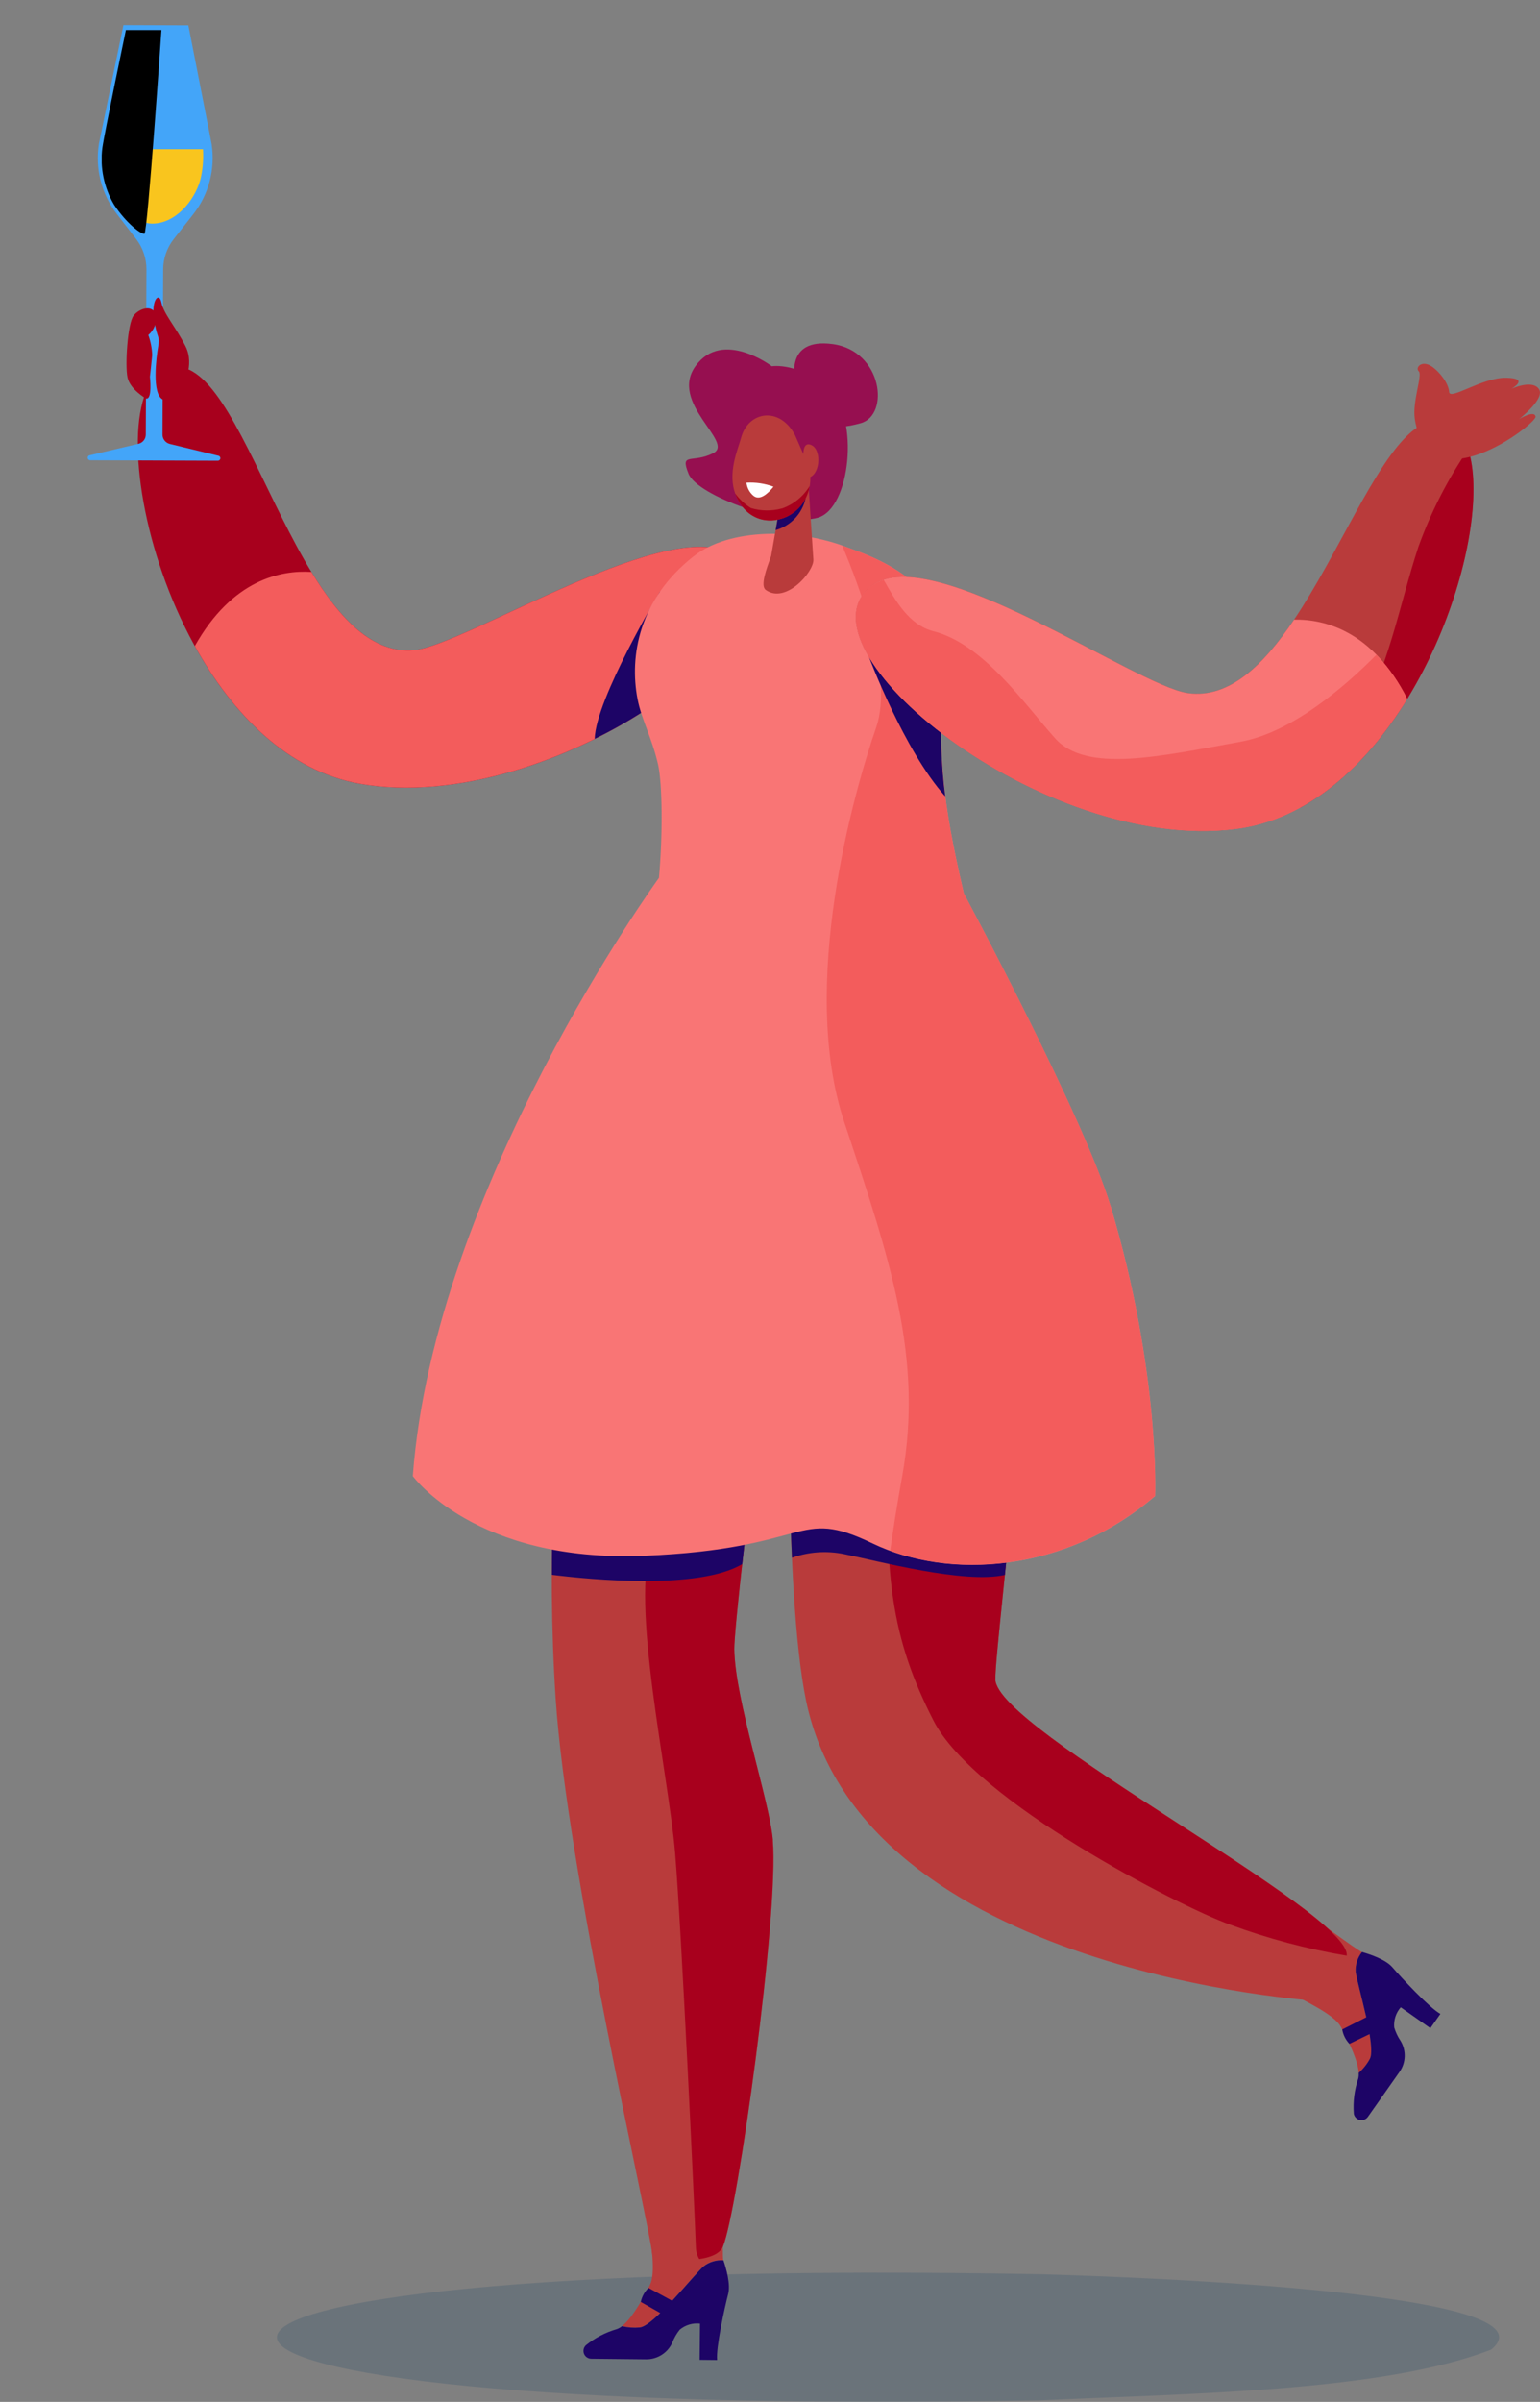
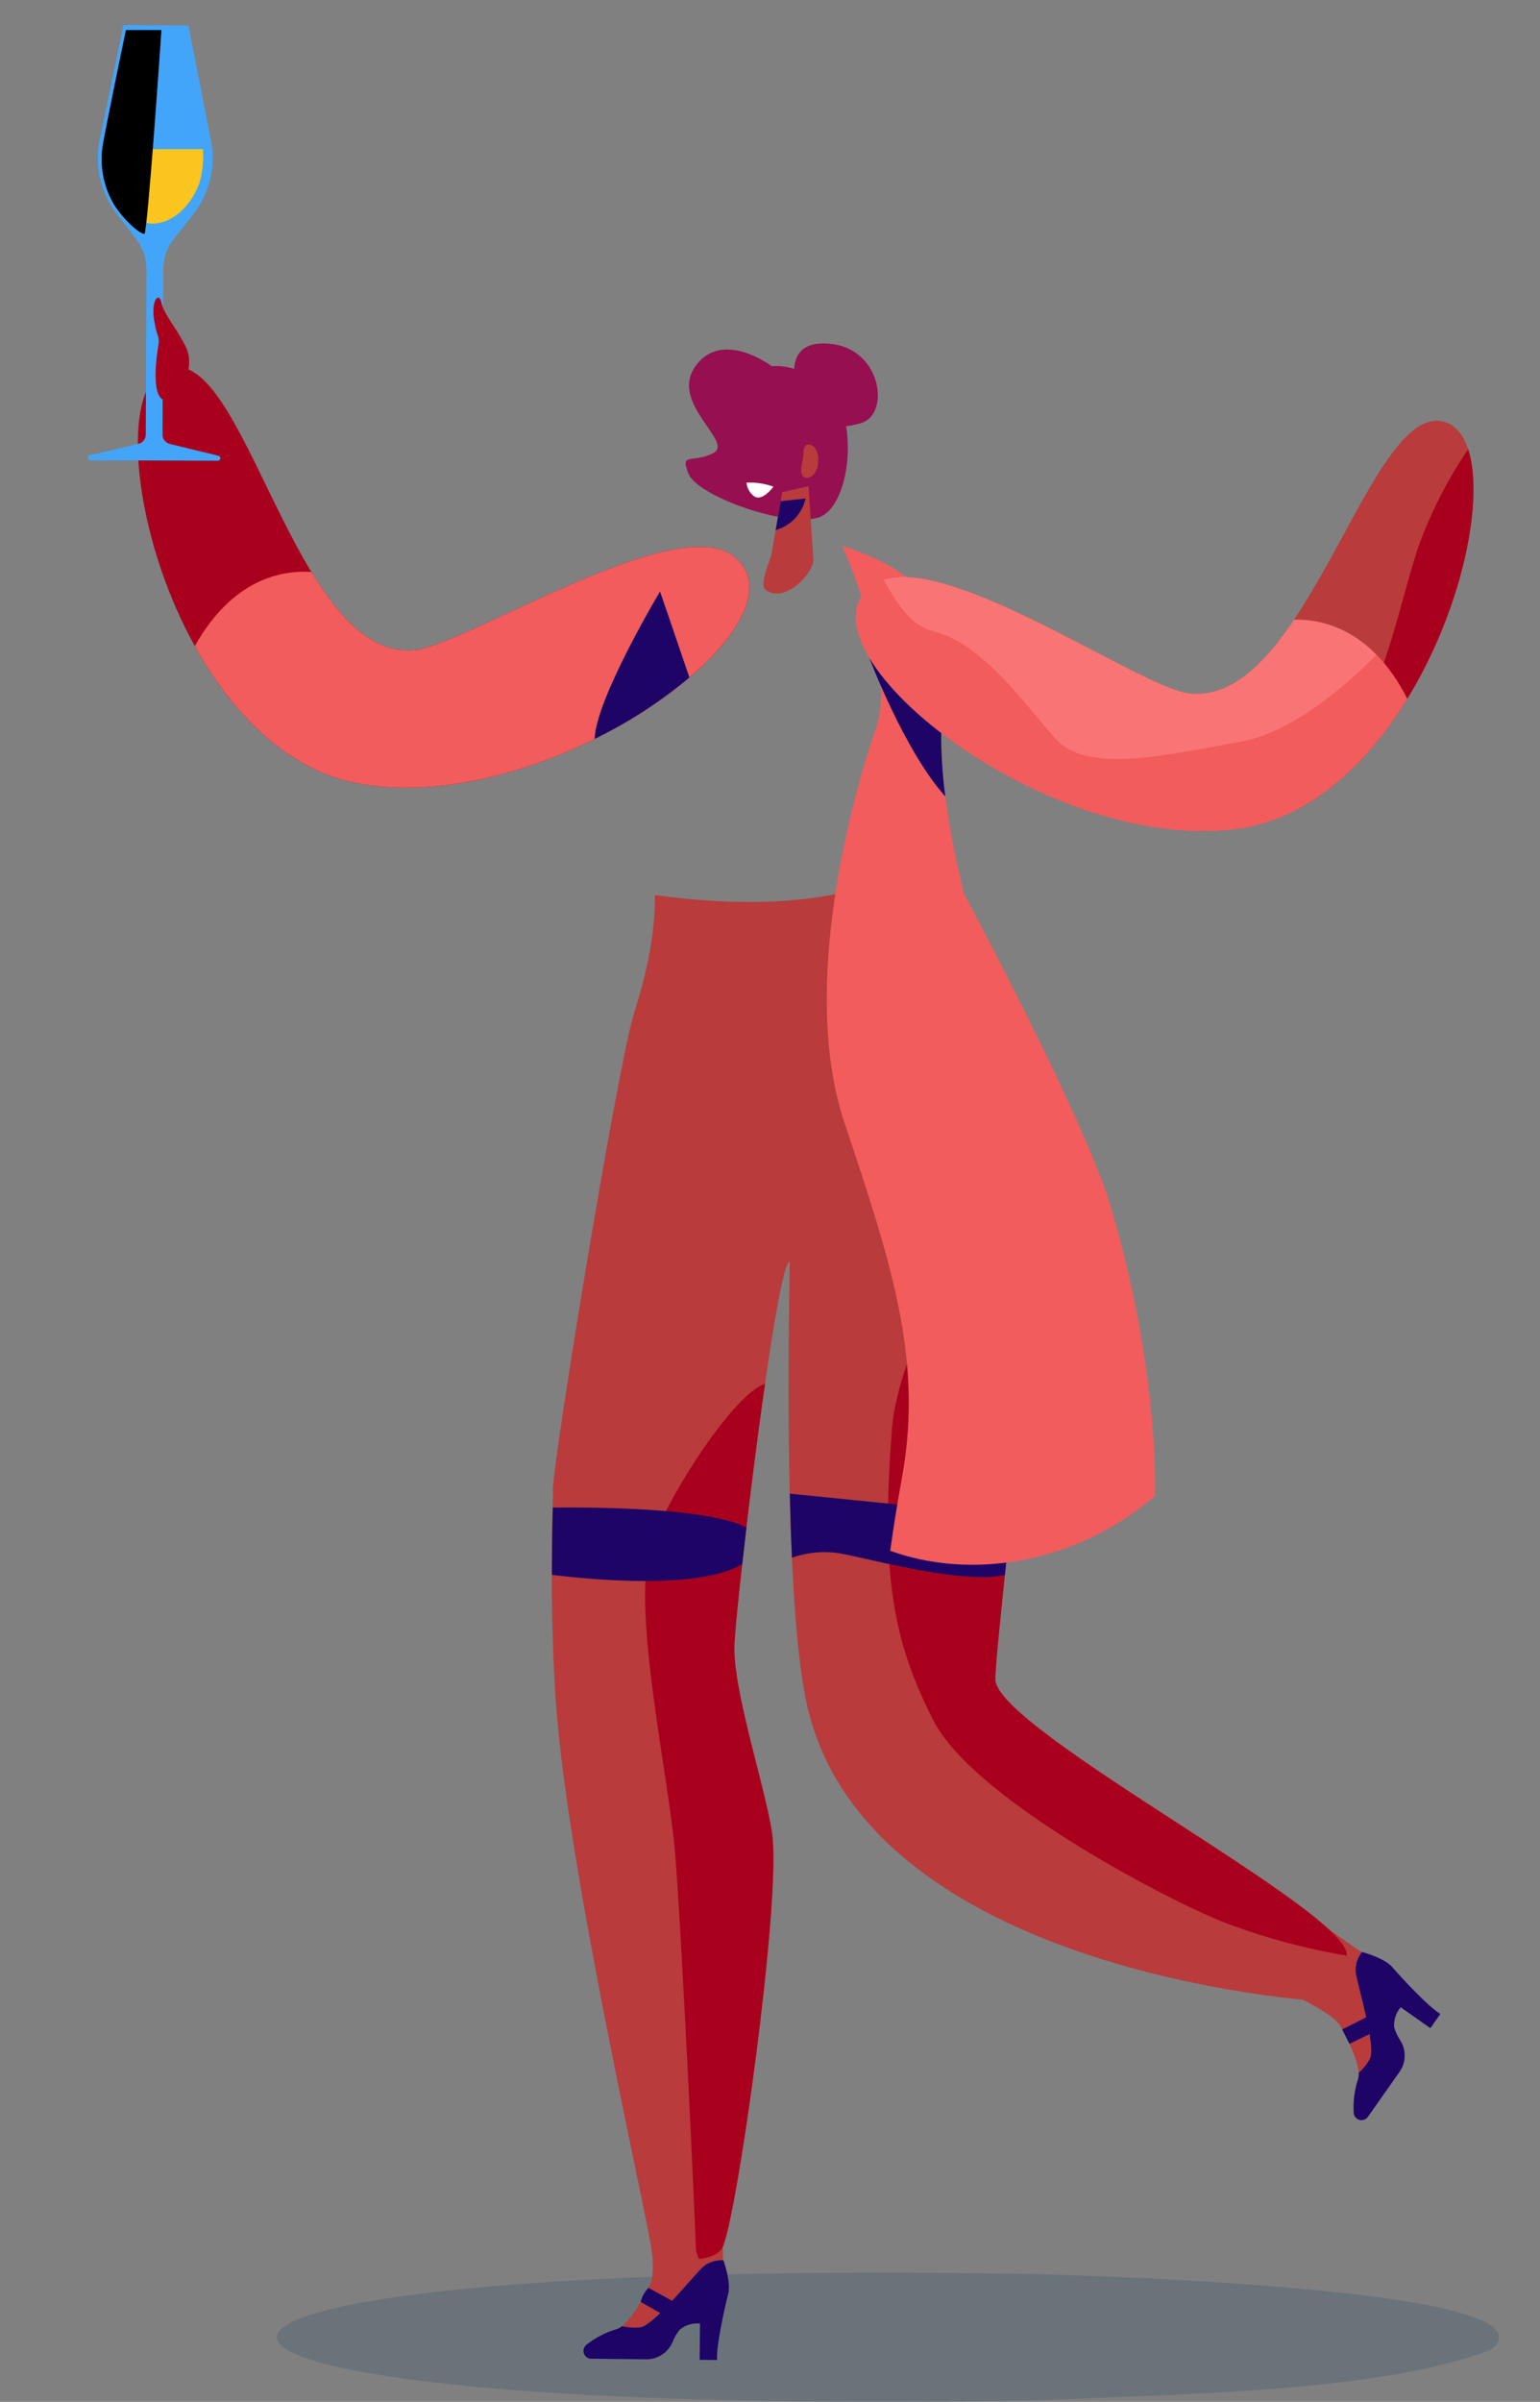
<svg xmlns="http://www.w3.org/2000/svg" viewBox="0 0 256.89 400.42">
  <rect x="0" y="0" width="256.89" height="400.42" fill="#808080" stroke="none" />
  <defs>
    <style>.cls-1{fill:#1d0466;}.cls-2{fill:url(#Gradiente_sem_nome_5);}.cls-3{fill:#f9c51e;}.cls-4{fill:#144066;}.cls-5{fill:#fff;}.cls-6{fill:#960f50;}.cls-7{opacity:.2;}.cls-8{fill:none;}.cls-9{fill:#b93b3b;}.cls-10{fill:#f35c5c;}.cls-11{clip-path:url(#clippath-1);}.cls-12{fill:#a8001d;}.cls-13,.cls-14,.cls-15{isolation:isolate;}.cls-16{clip-path:url(#clippath-3);}.cls-14{mix-blend-mode:screen;}.cls-17{fill:#f97575;}.cls-18{fill:#43a5f9;}.cls-19{clip-path:url(#clippath-2);}.cls-20{clip-path:url(#clippath);}.cls-15{mix-blend-mode:color-dodge;}</style>
    <clipPath id="clippath">
      <rect class="cls-8" x="46.18" y="378.88" width="203.87" height="21.54" />
    </clipPath>
    <clipPath id="clippath-1">
      <rect class="cls-8" x="14.64" y="4.19" width="22.13" height="72.63" />
    </clipPath>
    <clipPath id="clippath-2">
      <rect class="cls-8" x="16.97" y="5.01" width="9.97" height="33.97" />
    </clipPath>
    <clipPath id="clippath-3">
      <path class="cls-8" d="M21,5.01s-3.61,17.32-3.92,19.61c-.43,3.31.26,6.66,1.96,9.53,2.06,3.11,4.52,4.93,5.05,4.83s2.84-33.97,2.84-33.97h-5.94Z" />
    </clipPath>
    <linearGradient id="Gradiente_sem_nome_5" x1="4006.81" y1="-5384.51" x2="4006.84" y2="-5384.51" gradientTransform="translate(-130696.94 -159844.33) scale(32.62 -29.69)" gradientUnits="userSpaceOnUse">
      <stop offset="0" stop-color="#633838" />
      <stop offset="1" stop-color="#000" />
    </linearGradient>
  </defs>
  <g class="cls-13">
    <g id="Camada_2">
      <g id="_1">
        <g id="Grupo_1561">
          <g id="Grupo_1223">
            <g id="Grupo_824">
              <g id="Grupo_823">
                <g id="Grupo_822">
                  <g id="Grupo_821">
                    <g id="Grupo_812" class="cls-7">
                      <g id="Grupo_811">
                        <g class="cls-20">
                          <g id="Grupo_810">
                            <path id="Caminho_2502" class="cls-4" d="M248.75,391.7c11.59-9.43-57.07-12.04-75.15-12.56h0c-170.18-3.19-169.59,24.24,0,21.02h0c25.5-1.15,57.18-1.49,75.15-8.46" />
                          </g>
                        </g>
                      </g>
                    </g>
                    <path id="Caminho_2503" class="cls-9" d="M226.15,328.73c.26,2.17,3.5,12.51,2.35,14.55-.49.87-1.11,1.65-1.85,2.32-.1-1.88-1.39-4.78-2.98-7.71-1.06-1.97-5.4-4.03-9.6-6.21l4.01-12.69s8.49,6.27,9.13,6.45c-.75.93-1.13,2.1-1.06,3.29" />
                    <path id="Caminho_2504" class="cls-1" d="M225.83,352.35c-.15-1.96.1-3.93.73-5.8.08-.32.11-.64.08-.97.74-.66,1.37-1.45,1.85-2.32,1.15-2.03-2.09-12.37-2.35-14.55-.07-1.19.31-2.37,1.06-3.29,1.45.41,3.97,1.28,5.05,2.53,1.57,1.81,6.19,6.78,8.02,7.79l-1.67,2.38-4.94-3.48c-.81.92-1.2,2.14-1.09,3.36.24.79.59,1.54,1.05,2.22.99,1.61.92,3.67-.18,5.21l-5.26,7.47c-.41.59-1.23.74-1.82.32-.29-.2-.49-.52-.54-.87" />
-                     <path id="Caminho_2505" class="cls-1" d="M223.9,338.33l4.77-2.41,1.02,2.59-4.59,2.22c-.63-.66-1.05-1.5-1.2-2.4" />
+                     <path id="Caminho_2505" class="cls-1" d="M223.9,338.33l4.77-2.41,1.02,2.59-4.59,2.22" />
                    <path id="Caminho_2506" class="cls-6" d="M132.71,63.74s-2.07-7.5,6.21-6.37c8.28,1.13,9.54,11.83,4.66,13.18s-7.71.9-10.87-6.82" />
                    <path id="Caminho_2507" class="cls-6" d="M128.76,61.07s-8.22-6.26-12.72-.07,6.48,12.69,2.98,14.52-5.66-.25-4.16,3.47,16.18,8.92,21.6,7.31,6.92-16.54,1.92-21.26-9.62-3.98-9.62-3.98" />
                    <path id="Caminho_2508" class="cls-9" d="M117.35,377.81c-1.64,1.45-8.31,9.98-10.64,10.19-.99.09-1.99.02-2.96-.21,1.49-1.14,3.14-3.86,4.65-6.83,1.02-2,.25-6.73-.35-11.42l12.72-3.91s-.34,10.55-.12,11.18c-1.19-.09-2.37.27-3.32,1" />
                    <path id="Caminho_2509" class="cls-1" d="M97.73,390.98c1.53-1.24,3.29-2.15,5.19-2.7.3-.12.59-.28.84-.48.97.23,1.97.3,2.96.21,2.33-.21,9-8.75,10.64-10.19.94-.73,2.12-1.09,3.32-1,.48,1.43,1.2,3.99.79,5.6-.6,2.32-2.06,8.94-1.85,11.02l-2.91-.03.06-6.04c-1.22-.14-2.44.23-3.38,1.01-.52.64-.93,1.36-1.23,2.13-.76,1.73-2.49,2.84-4.39,2.81l-9.14-.09c-.72,0-1.31-.59-1.3-1.32,0-.36.15-.7.41-.94" />
                    <path id="Caminho_2510" class="cls-1" d="M108.18,381.42l4.69,2.55-1.55,2.31-4.43-2.52c.19-.9.64-1.71,1.3-2.35" />
                    <path id="Caminho_2511" class="cls-12" d="M122.47,92.8c-9.73-7.77-44.68,14.77-53.38,15.59-20.07,1.88-28.13-51.29-41.1-46.98s-.14,63.63,32.06,69.25c32.2,5.62,75.97-27.04,62.43-37.85" />
                    <path id="Caminho_2512" class="cls-10" d="M122.47,92.8c-9.73-7.77-44.68,14.77-53.38,15.59-6.91.65-12.39-5.23-17.15-13.04-5.04-.33-13.19,1.24-19.44,12.35,6.29,11.35,15.57,20.86,27.54,22.96,32.2,5.62,75.97-27.04,62.43-37.85" />
                    <path id="Caminho_2513" class="cls-1" d="M115,112.94c-2.27-6.7-4.9-14.33-4.9-14.33,0,0-10.74,17.93-10.9,24.57,5.66-2.76,10.97-6.2,15.8-10.24" />
                    <path id="Caminho_2514" class="cls-9" d="M166.04,279.95c-.09-7.17,10.29-83.72,4.51-100.34-4.64-13.34-10.49-23.98-15.03-37.33-4.43,3.58-17.41,10.95-46.28,6.93.07,4.96-.78,11.25-3.44,19.61-2.85,8.93-14.4,79.66-13.54,80.06-.35,10.95-.34,22.69.44,34.42,1.88,28.42,15.37,86.25,16.1,92.47.1.88,10.35,2.18,11.8-1.24,2.46-5.83,9.37-55.36,8.32-67.78-.55-6.54-6.33-23.39-6.43-31.83-.06-5.13,6.97-64.53,9.25-64.61-.11,8.51-1.09,54.83,2.72,73.2,9.44,45.55,85.54,50.09,85.54,50.09,2.44-1.85,4.1-4.53,4.66-7.54,1.05-7.12-58.53-37.68-58.63-46.12" />
                    <path id="Caminho_2515" class="cls-12" d="M128.92,306.75c-.55-6.54-6.33-23.39-6.43-31.82-.04-3.13,2.57-26.48,5.12-44.22-5,1.54-15.65,17.8-18.84,26.3-3.77,10.05,2.77,38.78,3.85,51.93s3.25,59.27,3.46,65.72c.02.69.21,1.36.56,1.95,1.85-.26,3.44-.87,3.94-2.07,2.46-5.82,9.37-55.36,8.32-67.78" />
                    <path id="Caminho_2516" class="cls-1" d="M92.21,251.34c-.1,3.67-.14,7.4-.14,11.2,6.6.82,24.49,2.53,31.74-1.78.22-1.93.45-3.97.7-6.11-6.23-3.2-24.32-3.4-32.3-3.32" />
                    <path id="Caminho_2517" class="cls-12" d="M166.04,279.95c-.07-6.24,7.75-64.88,6-91.02-10.41,15.66-22.22,36.05-23.25,49.29-1.86,24.04.06,35.2,6.93,48.63s40.99,30.96,49.4,33.98c6.33,2.34,12.87,4.08,19.53,5.2.78-7.21-58.52-37.65-58.62-46.07" />
                    <path id="Caminho_2518" class="cls-1" d="M167.63,262.55c.31-3.03.65-6.32,1-9.82l-36.88-3.72c.08,3.59.2,7.19.36,10.69,2.77-.99,5.75-1.2,8.64-.62,5.71,1.16,20.11,5.01,26.88,3.48" />
-                     <path id="Caminho_2519" class="cls-17" d="M185.22,200.99c-4.42-14.76-24.44-52.04-24.44-52.04-.03-.15-.07-.29-.1-.44-3.3-14.23-4.67-24.1-2.9-37.46,1.77-14.15-13.49-18.63-16.41-19.78-8.17-3.2-19.6-3.3-25.65,1.46-9.12,7.16-10.76,16.6-9.37,23.82.67,3.46,2.36,6.33,3.41,10.84.73,3.14.82,11.74.16,18.96,0,0-37.51,51.54-41.06,99.73,0,0,10.42,14.44,38.56,13.29s25.28-8.25,38.11-2.07c12.84,6.18,32.26,4.9,47.16-7.9,0,0,.84-20.74-7.45-48.42" />
                    <path id="Caminho_2520" class="cls-9" d="M134.88,81.05l.8,12.24c.12,2.01-4.6,7.45-7.93,5.07-.98-.7.11-3.53.88-5.67l1.86-10.64,4.4-.99Z" />
                    <path id="Caminho_2521" class="cls-1" d="M129.39,88.37c2.51-.7,4.42-2.73,4.99-5.27l-4.15.46-.84,4.81Z" />
-                     <path id="Caminho_2522" class="cls-9" d="M132.62,72.55l1.92,4.36c1.58,3.46.11,7.56-3.31,9.23-3.19,1.46-6.92.39-8.52-3.68-1.42-3.61.39-7.53.91-9.47,1.18-4.42,6.42-5.31,9-.45" />
                    <path id="Caminho_2523" class="cls-5" d="M129.03,81.14c-1.44-.53-2.98-.76-4.51-.67.09.83.49,1.6,1.12,2.15,1.07.94,2.46-.32,3.39-1.48" />
-                     <path id="Caminho_2524" class="cls-12" d="M130.43,84.77c-1.7.46-3.49.44-5.17-.07-1.02-.64-1.91-1.46-2.62-2.43.02.07.04.14.07.2,1.6,4.07,5.33,5.14,8.52,3.68,2.05-.96,3.48-2.88,3.82-5.11-1.06,1.74-2.69,3.07-4.62,3.74" />
                    <path id="Caminho_2525" class="cls-9" d="M133.85,76.84c.1-.41.15-.82.16-1.24.03-.8.26-1.97,1.43-1.35,1.7.91,1.31,5.14-.68,5.39-1.48.19-1.16-1.78-.9-2.8" />
                    <path id="Caminho_2526" class="cls-10" d="M160.77,148.95c-.03-.15-.07-.29-.1-.44-3.3-14.23-4.67-24.1-2.9-37.46,1.77-14.15-13.49-18.63-16.41-19.78-.28-.11-.59-.19-.87-.29,2.62,6.11,8.64,21.71,5.67,30.28-3.74,10.8-12.93,42.98-5.32,65.83s13.23,39.24,9.65,59.05c-.87,4.8-1.51,8.9-1.99,12.39,12.73,4.66,30.38,2.7,44.17-9.14,0,0,.84-20.74-7.45-48.42-4.42-14.76-24.45-52.04-24.45-52.04" />
                    <path id="Caminho_2527" class="cls-1" d="M144.97,109.56s5.84,15.56,12.71,23.21c-.7-5.31-.86-10.67-.49-16.01l-12.22-7.2Z" />
                    <path id="Caminho_2528" class="cls-9" d="M145.53,97.56c10.07-7.32,43.96,16.78,52.62,17.99,19.96,2.79,30.42-49.97,43.18-45.08,12.76,4.89-2.74,63.57-35.16,67.73s-74.67-30.45-60.65-40.64" />
                    <path id="Caminho_2529" class="cls-12" d="M225.94,121.17c-2.56,4.28-6.04,9.28-9.11,13.51,21.31-11.61,32.28-46.92,28.08-59.77-3.45,5.05-6.24,10.52-8.31,16.27-3.31,10.08-4.9,20.37-10.66,30" />
                    <path id="Caminho_2530" class="cls-17" d="M145.53,97.56c10.07-7.32,43.96,16.78,52.62,17.99,6.87.96,12.62-4.66,17.72-12.25,5.05-.1,13.12,1.84,18.86,13.21-6.79,11.05-16.5,20.14-28.55,21.68-32.42,4.16-74.67-30.45-60.65-40.64" />
                    <path id="Caminho_2531" class="cls-10" d="M145.53,97.56c.58-.39,1.21-.69,1.88-.89,1.96,3.45,4.18,7.51,8.31,8.57,8.35,2.15,15.07,12.02,20.29,17.85s17.41,3.01,30.91.57c8.57-1.55,17.37-9.14,22.67-14.49,2.09,2.16,3.82,4.64,5.15,7.33-6.79,11.05-16.5,20.14-28.56,21.69-32.42,4.16-74.67-30.45-60.65-40.64" />
                    <g id="Grupo_815" class="cls-14">
                      <g id="Grupo_814">
                        <g class="cls-11">
                          <g id="Grupo_813">
                            <path id="Caminho_2532" class="cls-18" d="M14.94,75.91l8.16-1.92c.71-.17,1.22-.8,1.22-1.54l.11-27.55c0-1.83-.6-3.61-1.72-5.06l-3.21-4.15c-2.57-3.32-3.65-7.56-3-11.71l4.09-19.79,10.83.04,3.89,19.83c.62,4.15-.49,8.38-3.09,11.68l-3.24,4.12c-1.13,1.44-1.75,3.22-1.76,5.05l-.11,27.55c0,.73.5,1.37,1.21,1.55l8.15,1.98c.22.07.34.31.27.53-.06.17-.22.29-.4.29l-21.29-.08c-.23,0-.42-.19-.42-.42,0-.19.12-.35.3-.4" />
                          </g>
                        </g>
                      </g>
                    </g>
                    <path id="Caminho_2533" class="cls-3" d="M18.22,24.88c-.12,1.05-.13,2.12-.03,3.17.55,4.34,3.86,9.22,7.18,9.23,3.84.02,7.01-3.7,8.03-7.24.42-1.69.57-3.43.46-5.17h-15.64Z" />
                    <g id="Grupo_820" class="cls-15">
                      <g id="Grupo_819">
                        <g class="cls-19">
                          <g id="Grupo_818">
                            <g id="Grupo_817">
                              <g class="cls-16">
                                <g id="Grupo_816">
                                  <rect id="Retângulo_371" class="cls-2" x="5.55" y="7.19" width="32.62" height="29.69" transform="translate(-9.07 24.61) rotate(-49.99)" />
                                </g>
                              </g>
                            </g>
                          </g>
                        </g>
                      </g>
                    </g>
                    <path id="Caminho_2535" class="cls-12" d="M30.37,64.55s2.24-3.57.56-6.86-3.62-5.35-4-7.24-1.75-.43-1.23,2.86,1.01,2.59.69,4.43-1.1,7.89.75,8.86,3.23-2.05,3.23-2.05" />
-                     <path id="Caminho_2536" class="cls-12" d="M24.35,66.44s-2.65-1.51-3.08-3.51,0-9.02,1.03-10.32c1.03-1.3,3.32-1.89,3.72,0,.16,1.23-.33,2.45-1.28,3.24.39,1.07.61,2.21.65,3.35-.11,1.24-.38,3.62-.38,3.62,0,0,.44,3.84-.64,3.62" />
-                     <path id="Caminho_2537" class="cls-9" d="M236.01,69.88c-.46-2.87,1.31-7.39.66-7.97s.45-1.96,2.17-.81c1.24.83,2.79,2.75,2.89,4.24s5.51-2.44,9.54-2.36.82,1.86.82,1.86c0,0,3.43-1.61,4.6-.01s-3.29,5.04-3.29,5.04c0,0,2.59-1.59,2.75-.4s-17.82,15.03-20.14.41" />
                  </g>
                </g>
              </g>
            </g>
          </g>
        </g>
      </g>
    </g>
  </g>
</svg>